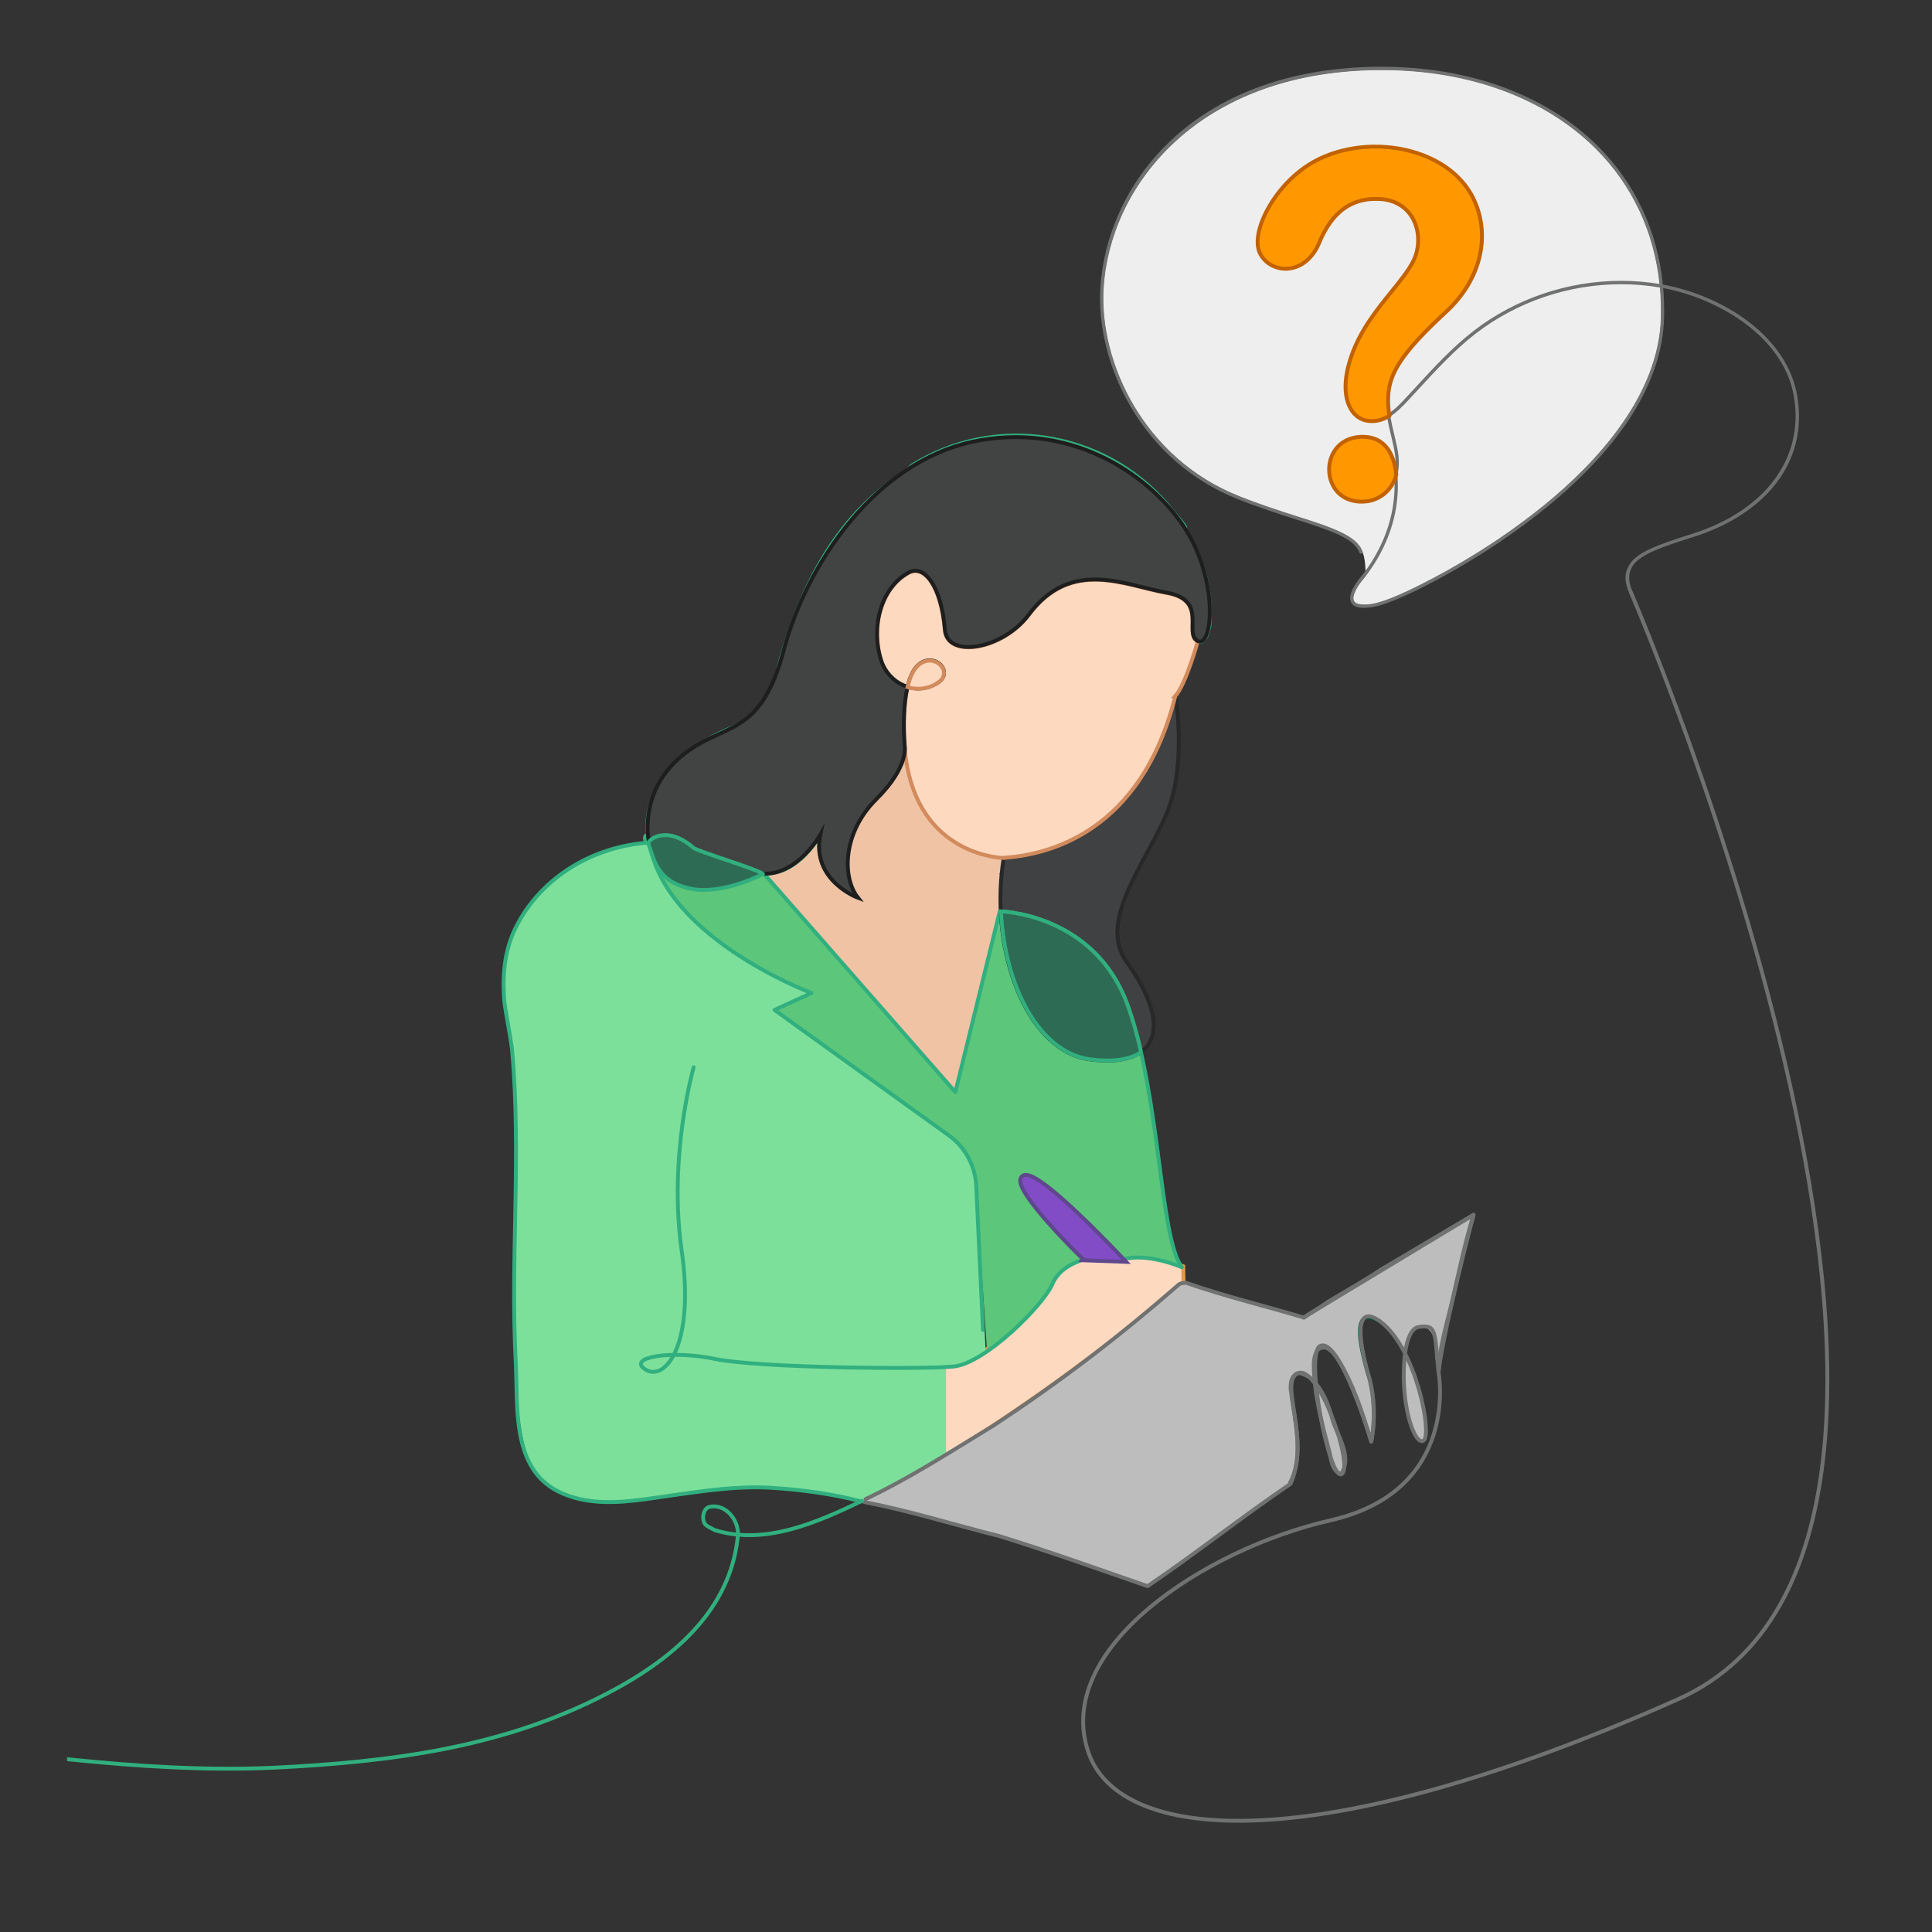
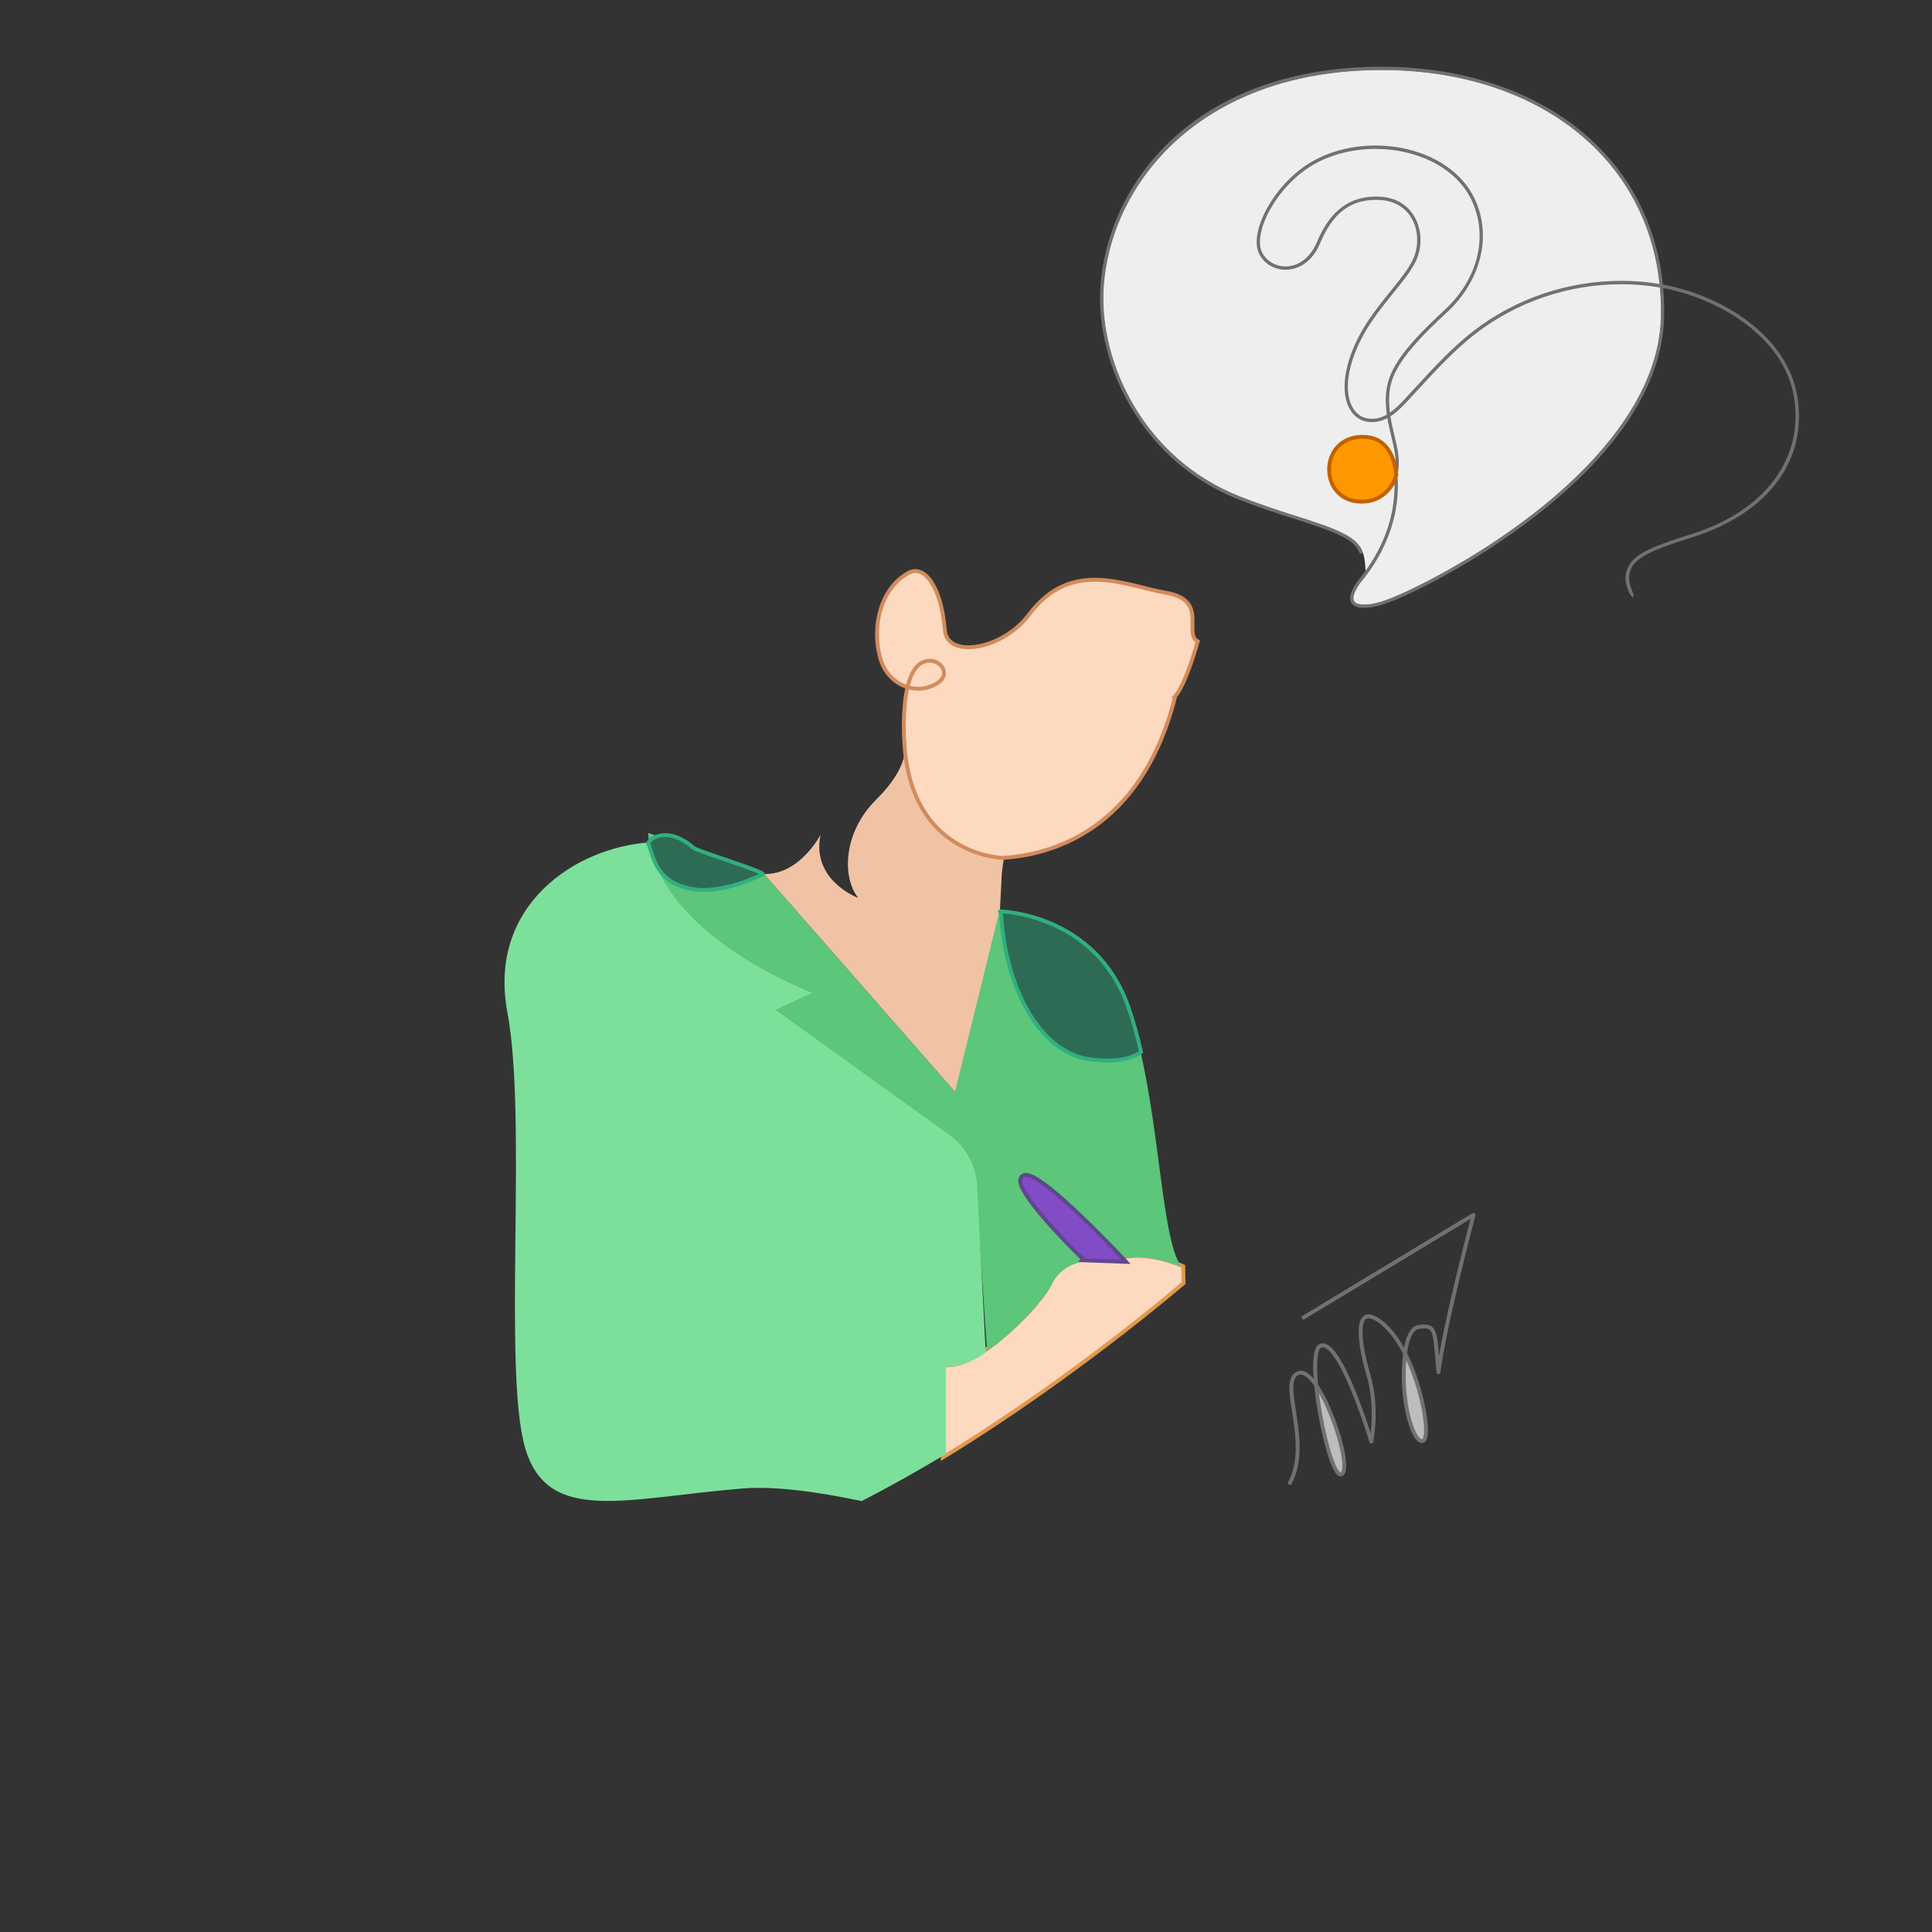
<svg xmlns="http://www.w3.org/2000/svg" id="Layer_1" version="1.1" viewBox="0 0 1000 1000">
  <rect x="0" y="0" width="1000" height="1000" fill="#333333" stroke="none" />
  <defs>
    <style>
      .st0, .st1 {
        fill: #fdd9c0;
      }

      .st2 {
        stroke: #005b3a;
      }

      .st2, .st3, .st4, .st5, .st6 {
        fill: none;
      }

      .st2, .st3, .st4, .st1, .st7, .st6 {
        stroke-width: 2px;
      }

      .st2, .st3, .st4, .st6 {
        stroke-linecap: round;
        stroke-linejoin: round;
      }

      .st8 {
        fill: #c26200;
      }

      .st3 {
        stroke: #707271;
      }

      .st4 {
        stroke: #282828;
      }

      .st9 {
        fill: #f0c3a5;
      }

      .st1 {
        stroke: #d28b5c;
      }

      .st1, .st7 {
        stroke-miterlimit: 10;
      }

      .st10 {
        fill: #ff9800;
      }

      .st11 {
        fill: #e1994b;
      }

      .st12 {
        fill: #5f478e;
      }

      .st13 {
        fill: #bdbdbd;
      }

      .st7 {
        fill: #424444;
        stroke: #1e1e1e;
      }

      .st6 {
        stroke: #31af7f;
      }

      .st14 {
        fill: #814cc5;
      }

      .st15 {
        fill: #5cc67a;
      }

      .st16 {
        fill: #eee;
      }

      .st17 {
        fill: #7ce09b;
      }

      .st18 {
        fill: #707271;
      }

      .st19 {
        fill: #404142;
      }

      .st20 {
        fill: #2e6b54;
      }

      .st21 {
        clip-path: url(#clippath);
      }
    </style>
    <clipPath id="clippath">
-       <rect class="st5" x="34.69" y="24.38" width="930.61" height="951.25" />
-     </clipPath>
+       </clipPath>
  </defs>
  <g>
    <path class="st9" d="M518.51,452.5c.28-2.85.65-5.69,1.11-8.5,0,0-47.45-.54-51.35-58.5,0,0,2.92,10.9-14.62,28.24-17.55,17.34-17.74,40.62-9.45,51.02,0,0-24.37-8.92-19.5-32.69,0,0-10.72,20.8-29.25,20.31l99.09,113.07,22.99-93.55.98-19.39Z" />
    <g>
      <path class="st0" d="M487.96,706.77l.96-.04c2.16-.1,2.96-.16,4.27-.29,15.84-1.53,45.6-30.87,50.35-42.14,3.55-8.41,12.24-11.59,15.95-12.95.52-.19,1.1-.4,1.38-.53l.17-.4h.1s4.1-6.84,4.1-6.84l-2.19,6.91,17.21.63c2.51-.73,5.35-1.1,8.44-1.1,11.43,0,22.72,4.93,23.2,5.14l.58.26.16,8.7-.36.31c-.56.48-56.33,48.37-122.78,89.07l-1.52.93v-47.64Z" />
      <path class="st11" d="M588.67,651.01c11.35,0,22.79,5.06,22.79,5.06l.14,7.59s-55.5,47.84-122.65,88.97v-44.9c2.16-.1,2.99-.16,4.32-.29,16.33-1.58,46.51-31.69,51.18-42.75,4.36-10.33,16.86-12.38,17.23-13.25l18.68.68c2.64-.79,5.47-1.11,8.31-1.11M561.68,651.43s0,0,0,0h0s0,0,0,0M567.9,638.4l-7.27,10.99h-.26s-.28.65-.28.65c-.28.11-.64.24-.96.36-3.83,1.4-12.81,4.69-16.52,13.5-4.56,10.82-34.33,40.06-49.53,41.54-1.29.12-2.08.19-4.21.28l-1.91.09v50.39l3.04-1.86c66.52-40.74,122.35-88.68,122.91-89.16l.71-.61-.02-.94-.14-7.59-.02-1.28-1.17-.52c-.48-.21-11.97-5.23-23.6-5.23-3.12,0-6,.37-8.56,1.1l-15.73-.57,3.52-11.13h0Z" />
    </g>
    <path class="st15" d="M510.08,699.81c14.96-10.02,30.72-27.71,34.47-35.36,5.18-10.55,16.54-11.56,20.2-12.46,1.69-.42,15.71-.11,15.71-.11,13.22-3.95,31.1,3.95,31.1,3.95-11.66-15.8-10.89-86.93-27.99-135.13-17.11-48.2-66.28-49.1-66.28-49.1l-22.99,93.55-99.09-113.07-59.74-21.01c2.95,52.37,84.35,82.82,84.35,82.82l-19.12,8.74,90.3,65c8.43,6.07,13.64,15.74,14.13,26.22l5.76,85.39" />
    <path class="st17" d="M336.47,436.02c7.59,49.31,83.97,77.87,83.97,77.87l-19.12,8.74,90.3,65c8.43,6.07,13.64,15.74,14.13,26.22l4.47,86.26h0c-5.92,3.91-11.63,6.62-16.23,7.07-1.13.11-2.58.21-4.32.29h0s0,44.75,0,44.75v.28c-13.66,8.34-29.5,17.18-43.65,24.45-24.25-5.08-45.63-7.83-61.77-6.51-60.6,4.97-100.67,18.87-112.4-20.86-11.73-39.73,1.22-170.06-9.21-225.51-10.43-55.45,35.3-85.62,73.82-88.07" />
-     <path class="st19" d="M518.61,452.33c-4.34,44.72,14.43,91.78,45.59,95.97,33.14,4.46,44.94-14.37,19.01-50.53-15.56-21.7,11.7-53,21.45-78.27,9.75-25.26,3.9-59.44,3.9-59.44-3.9,16.35-19.01,19.81-20.96,32.69-1.95,12.88-13.16,23.28-25.83,30.22-12.67,6.94-19.01,19.32-42.41,20.81l-.75,8.55Z" />
-     <path class="st13" d="M726.82,698.98s-8.74-12.81-12.76-15.2c-14.28-8.49-11.04,10.25-5.94,27.76,5.1,17.51,1.47,34.49,1.47,34.49,0,0-16.27-54.29-26.45-49.48-2.76,1.3-3.09,9.81-2.09,20.33-3.18-4.6-6.41-7.28-9.18-6.29-10.85,3.89,7.09,35.44-4.39,56.84l-73.66,53.66s-81.31-30.24-148.31-44.14c1.98-.96,3.99-1.96,6.05-3.02,84.05-43.21,160.19-110.54,160.19-110.54l62.75,18.44,88.28-53.17s-15.35,60.72-18.01,77.14c0,0-2.26,1.55-1.87-7.65.53-12.54-11.75-18.18-16.08.82Z" />
+     <path class="st19" d="M518.61,452.33l-.75,8.55Z" />
    <path class="st13" d="M694.27,763.08c4.75-2.9-3.98-32.61-13.22-46.01,1.96,20.48,9.01,48.58,13.22,46.01Z" />
    <path class="st13" d="M736.39,745.72c4.91-2.6-.96-30.2-9.14-45.15-3.53,23.01,4.77,47.45,9.14,45.15Z" />
    <path class="st16" d="M859.3,148.64s.05-.77-.13-1.38c-2.81-27.29-14.04-51.34-32.95-70.25-28.13-28.13-70.5-42.59-119.31-40.74-89,3.39-132.81,60.96-135.85,113.02-2.26,38.68,21.08,88.06,70.06,107.61,10.77,4.3,20.86,7.69,29.84,10.41,34.4,10.44,35.45,14.85,35.9,30.09.17.82-1.13,2-1.92,2.95-2.67,3.23-5.38,7.96-4.34,10.56.48,1.18,1.77,1.89,3.85,2.1,5.17.53,11-1.44,16.52-3.64,8.04-3.21,29.6-13.46,53.6-29.52.49-.3.78-.49,1.11-.75,7.88-5.32,16.01-11.26,23.99-17.78,26.99-22.04,59.33-56.8,60.17-97.3.11-5.23-.07-10.37-.53-15.4Z" />
    <g class="st21">
      <g>
        <path class="st6" d="M444.14,464.57s-24.37-8.92-19.5-32.69c0,0-10.72,20.8-29.25,20.31l99.09,113.07,22.99-93.55s49.18.9,66.28,49.1c17.11,48.2,16.33,119.33,27.99,135.13,0,0-17.88-7.9-31.1-3.95,0,0-43.54-46.62-50.54-42.67-7,3.95,30.19,41.03,31.75,41.82,1.56.79-12.45,2.35-17.11,13.42-4.67,11.06-34.85,41.17-51.18,42.75-16.33,1.58-101.08.79-123.63-3.95-22.55-4.74-45.88-.79-35.77,5.53,10.11,6.32,25.66-12.64,18.66-61.64-7-49,6.22-94.83,6.22-94.83" />
        <path class="st4" d="M518.45,452.32c.28-2.85.65-5.69,1.11-8.5" />
        <path class="st4" d="M519.2,443.77c23.4-1.49,29.73-13.87,42.41-20.81,12.67-6.93,23.88-17.34,25.83-30.22,1.95-12.88,17.06-16.35,20.96-32.69,0,0,5.85,34.18-3.9,59.44-9.75,25.26-37.01,56.57-21.45,78.27,25.94,36.15,14.14,54.98-19.01,50.53-31.16-4.19-49.93-51.25-45.59-95.97" />
        <path class="st2" d="M467.33,358.67" />
        <path class="st6" d="M445.8,777.12c-15.8-4.12-31.8-6.12-47.8-7.12-21-1-42,3-64,6-15,2-31,3-45-4-24-12-21-43-22-66-3-54,3-108-2-163-1-8-3-17-4-25-1-13,0-26,6-38,13-26,40-42,69.04-43.87-1.53-8.49-4.14.26,0,0-6.04-28.13,17.96-49.13,41.96-59.13,12-5,20-15,24-28,11-42,29-81,67-105l3-3c43-27,99-18,132,20,3,4,6,7,9,11,1,1,0,3,1,4,10,15,13,31,12,48-1,3-1,6-4,8-2,1-3-2-4-2-4-7,1-15-6-21-20-5-41-14-62-6-9,4-15,13-21,20-5,4-10,7-16,10-8,4-23,4-24-7-1-8-3-16-6-24-2-6-8-8-13-5-17,9-21,32-12,49,5,9,16,12,26,9,3-1,5-5,4-8,0-6-9-7-13-3-10,11-7,27-6.79,40.57" />
        <path class="st3" d="M708.27,711.67c3.18,10.96,3.72,23.27,1.47,34.49-4.38-14.49-9.23-29.99-17.4-42.82-2.34-3.34-5.34-7.34-9.34-5.34-2,1-3,5-3,8,0,15,4,30,8,45,1,4,1,10,6,12,6-8-1-19-4-27-2-8-5-17-12-23-2-1-5-3-7-2-3,2-3,5-3,8,2,16,7,33,0,49-25,17-49,36-74,53-26-9-51-18-77-26-24-6-46-13-69.6-17.55" />
        <path class="st2" d="M714.2,683.92c-14.28-8.49-11.04,10.25-5.94,27.76" />
        <path class="st2" d="M744.77,708.61" />
        <path class="st3" d="M448.02,775.93c22.98-10.93,42.98-23.93,65.98-37.93,35-23,65-46,96-73,1-1,3-1,4-1,20,7,41,12,61,18,4-3,8-5,12-8,10-6,19-11,28-17,17-10,32-19,47.69-28.2-2.11,8.81-.33.2,0,0-5.69,18.2-8.69,36.2-13.69,55.2-2,8-4,16-4.23,24.61" />
        <path class="st6" d="M-345.48,953.05c88.48-36.05,183.48-57.05,278.48-54.05,69,7,138,19,208,16,61-3,121.86-10.25,178-41,35.63-19.52,60-45,63-80,0-8-7-16-15-14-3,1-4,6-2,9,1,1,3,2,5,3,26,8,53-4,76.21-15.17" />
        <path class="st6" d="M335.65,431.18c2.95,52.37,84.35,82.82,84.35,82.82l-19.12,8.74,90.3,65c8.43,6.07,13.64,15.74,14.13,26.22l3.49,74.41" />
        <path class="st3" d="M744.57,710.19s11.74,61.3-55.94,76.74c-65.57,14.96-143.77,66.69-125.22,120.23,16.17,46.67,117.48,55.95,304.96-27.55,187.47-83.5-24.25-573.09-24.25-573.09" />
      </g>
    </g>
    <path class="st18" d="M706.19,314.64c-.65,0-1.29-.03-1.91-.1-2.68-.27-4.4-1.3-5.1-3.05-.66-1.65-.35-3.84.92-6.5,1.21-2.53,2.95-4.78,3.65-5.62,8.93-10.92,14.83-23.46,17.05-36.26.45-2.62,1.17-7.74,1-13.39-.62,1.25-1.36,2.43-2.22,3.5-3.1,3.88-7.64,6.38-12.46,6.84-.8.08-1.6.12-2.37.12-2.89,0-5.55-.55-7.89-1.64-2.72-1.26-4.94-3.18-6.59-5.71-1.72-2.64-2.69-5.79-2.82-9.1-.12-3.3.6-6.53,2.1-9.34,1.42-2.66,3.52-4.86,6.07-6.37,2.79-1.64,6.07-2.48,9.76-2.48h.18c5.26.04,9.46,1.93,12.49,5.62,1.92,2.34,3.36,5.4,4.28,9.11.05-1.35,0-2.75-.17-4.18-.36-3.23-1.17-6.58-2.02-10.14-.73-3.05-1.49-6.16-2.04-9.53-2.61,1.39-5.2,2.07-7.9,2.07-.84,0-1.71-.07-2.57-.2-3.66-.58-6.82-2.83-8.88-6.34-1.78-3.04-2.75-7.01-2.79-11.49-.05-4.94.98-10.46,3.06-16.42,4.72-13.55,13.31-24.17,20.88-33.53,4.65-5.75,8.67-10.72,11.1-15.49,3.45-6.78,3.39-15.31-.17-21.72-3.23-5.81-8.96-9.27-16.16-9.75-.88-.06-1.76-.09-2.61-.09-13.28,0-22.43,7.15-28.81,22.51-1.81,4.37-4.37,7.79-7.59,10.18-2.89,2.14-6.23,3.33-9.66,3.46-.2,0-.39.01-.59.01-2.74,0-5.42-.7-7.75-2.01-2.57-1.45-4.61-3.59-5.91-6.19-2.72-5.45-1.08-14.49,4.39-24.18,5.64-9.98,14.2-18.69,23.46-23.89,7.7-4.32,16.83-7.01,26.4-7.79,1.95-.16,3.92-.24,5.89-.24,7.42,0,14.63,1.1,21.43,3.28,13.88,4.44,24.46,12.93,29.77,23.91,4.7,9.72,5.71,20.57,2.92,31.38-1.32,5.12-3.46,10.11-6.37,14.84-2.89,4.71-6.49,9.06-10.68,12.92-24.61,22.69-29.5,32.87-29.92,43.71-.1,2.65.02,5.34.38,8.21,2.75-1.89,5.25-4.42,7.55-6.88,2.07-2.21,4.16-4.48,6.19-6.69,9.18-9.98,18.67-20.29,29.54-28.69,21.66-16.74,48.82-25.95,76.47-25.95,6.67,0,13.32.55,19.78,1.64-2.84-27.05-14.2-51.21-32.87-69.87-26.34-26.33-65.71-40.84-110.87-40.84-2.74,0-5.53.05-8.3.16-88.87,3.38-132.62,60.86-135.66,112.84-2.26,38.61,21.04,87.9,69.93,107.41,10.77,4.3,20.89,7.55,29.83,10.41,18.23,5.85,31.4,10.07,34.2,18.36.15.45-.09.95-.53,1.1-.09.03-.18.05-.28.05-.37,0-.69-.24-.81-.59-2.52-7.46-15.34-11.58-33.09-17.27-8.96-2.88-19.12-6.13-29.94-10.45-23.3-9.3-42.42-25.8-55.29-47.72-5.71-9.73-9.98-20.15-12.68-30.98-2.59-10.41-3.62-20.65-3.05-30.44.38-6.48,1.38-13.05,2.98-19.52,1.64-6.65,3.92-13.22,6.77-19.54,6.09-13.5,14.66-25.66,25.45-36.13,11.8-11.44,25.99-20.57,42.19-27.14,17.79-7.21,37.95-11.29,59.92-12.13,2.73-.1,5.49-.16,8.21-.16,9.4,0,18.68.63,27.58,1.86,11.34,1.58,22.29,4.16,32.52,7.69,10.18,3.51,19.76,7.98,28.48,13.29,8.75,5.33,16.71,11.55,23.65,18.5,19.07,19.07,30.62,43.76,33.42,71.42l.35.06c7.82,1.47,15.55,3.84,22.99,7.04,7.75,3.34,14.84,7.44,21.07,12.19,13.98,10.67,22.67,23.91,25.11,38.3,1.45,8.51,1.2,16.76-.75,24.52-1.87,7.46-5.31,14.46-10.21,20.81-9.52,12.31-24.38,21.92-42.99,27.78-17.17,5.41-28.66,9.44-31.85,16-1.74,3.58-1.55,7.42.63,12.45.47,1.08.64,1.74.33,2.61l-.14.4-.22-.36c-.21-.35-.42-.52-.7-.76-.1-.09-.21-.18-.33-.29-.28-.3-1.18-2.23-1.3-2.56-2.08-5.74-1.57-8.63.19-12.26,1.65-3.4,4.97-6.14,10.77-8.9,5.31-2.53,12.4-4.93,22.1-7.99,37.98-11.96,58.19-39.22,52.76-71.15-5.23-30.75-38.71-50.62-67.66-56.09.43,4.88.59,9.91.48,14.95-.37,17.86-6.73,36.08-18.9,54.15-10.08,14.97-24.16,29.88-41.84,44.31-7.33,5.98-15.36,11.94-23.87,17.69-.11.08-.33.23-.56.38-.21.14-.42.28-.55.37-6.95,4.67-14.16,9.16-21.42,13.35-14.18,8.2-26.2,13.89-32.71,16.49-4.99,1.99-10.3,3.83-15.32,3.83ZM719.68,215.49c.55,3.57,1.35,6.87,2.12,10.06.87,3.62,1.69,7.02,2.06,10.36.39,3.56.19,6.89-.61,9.91.04.28.08.64.11,1.01.56,6.84-.3,13.33-.86,16.59-2.27,13.1-8.3,25.92-17.42,37.07-2.62,3.2-5.32,7.84-4.3,10.36.45,1.11,1.69,1.77,3.69,1.98.56.06,1.14.09,1.74.09,4.73,0,9.85-1.78,14.69-3.71,8.11-3.23,29.75-13.56,53.57-29.5.48-.29.77-.48,1.1-.74,8.5-5.73,16.56-11.71,23.99-17.77,26.95-22.01,59.26-56.73,60.1-97.15.11-5.14-.07-10.27-.52-15.23-6.51-1.13-13.23-1.7-19.96-1.7-27.28,0-54.06,9.09-75.43,25.6-10.75,8.31-20.19,18.57-29.32,28.49-2.03,2.21-4.13,4.49-6.2,6.7-2.58,2.75-5.39,5.57-8.53,7.59ZM705.38,227.29c-6.51,0-11.6,2.82-14.32,7.93-2.75,5.15-2.49,11.85.64,16.66,2.8,4.3,7.32,6.57,13.07,6.57.71,0,1.45-.04,2.19-.11,4.36-.42,8.47-2.68,11.29-6.21,1.5-1.88,2.6-4.07,3.28-6.53-.64-5.71-2.26-10.22-4.8-13.32-2.69-3.28-6.45-4.96-11.18-4.99l-.16-.2v.2ZM712.11,101.74c.86,0,1.76.03,2.65.09,7.79.52,14.02,4.3,17.54,10.64,3.84,6.91,3.92,16.08.21,23.37-2.51,4.93-6.58,9.96-11.29,15.78-7.49,9.26-15.97,19.75-20.6,33.02-5.17,14.82-2.47,22.93-.41,26.44,1.83,3.11,4.48,5.01,7.67,5.51.76.12,1.52.18,2.26.18,2.6,0,5.11-.71,7.66-2.17-.45-3.27-.61-6.31-.5-9.29.25-6.56,2.25-12.35,6.49-18.79,4.59-6.97,12.21-15.28,23.99-26.14,17.38-16.02,22.78-38.44,13.75-57.09-5.11-10.55-15.32-18.73-28.75-23.02-6.62-2.12-13.64-3.19-20.86-3.19-11.35,0-22.54,2.77-31.52,7.81-9,5.05-17.31,13.51-22.81,23.23-2.5,4.43-4.23,8.85-5,12.78-.78,3.97-.55,7.34.65,9.75,2.2,4.41,6.97,7.25,12.14,7.25.17,0,.35,0,.52,0,6.68-.24,12.56-4.94,15.73-12.57,3.49-8.4,7.8-14.38,13.18-18.28,2.74-1.99,5.79-3.43,9.08-4.29,2.53-.66,5.29-1,8.2-1Z" />
    <path class="st3" d="M674.68,681.94l88.05-53.17s-15.06,56.81-18.17,81.43c-2-20.78-.81-24.89-10.34-23.34-6.22,1.02-7.87,15.45-7.63,26.91.4,19.05,6.22,34.33,10.23,31.91,4.68-2.82-3.71-48.1-22.58-61.79-13.47-9.77-11.04,10.25-5.94,27.76,5.1,17.51,1.47,34.49,1.47,34.49,0,0-16.27-54.29-26.45-49.48-8.12,3.83,4.75,70.23,11.13,66.34,6.38-3.89-11.56-56.19-22.4-52.3-10.85,3.89,7.09,35.44-4.39,56.84" />
    <g>
-       <path class="st10" d="M710.15,217.96c-.81,0-1.63-.06-2.45-.19-3.56-.56-6.51-2.66-8.52-6.09-2.17-3.69-5.02-12.17.31-27.44,4.69-13.46,13.25-24.04,20.79-33.37,4.67-5.78,8.7-10.76,11.16-15.58,3.53-6.94,3.46-15.67-.19-22.24-3.32-5.97-9.2-9.53-16.57-10.02-.87-.06-1.73-.09-2.57-.09-2.8,0-5.46.32-7.89.96-3.14.82-6.07,2.2-8.68,4.1-5.19,3.77-9.37,9.58-12.77,17.77-3.35,8.07-9.63,13.05-16.79,13.31-.19,0-.38,0-.56,0-5.62,0-10.81-3.11-13.21-7.92-1.33-2.65-1.59-6.29-.76-10.52.79-4.05,2.57-8.6,5.14-13.14,5.6-9.9,14.08-18.54,23.26-23.69,9.15-5.13,20.56-7.96,32.11-7.96,7.34,0,14.48,1.09,21.22,3.25,13.75,4.4,24.21,12.79,29.46,23.64,9.26,19.15,3.76,42.11-14.01,58.5-11.71,10.79-19.27,19.03-23.8,25.92-4.11,6.24-6.04,11.85-6.29,18.18-.11,2.95.05,5.96.5,9.21l.09.67-.58.34c-2.79,1.61-5.53,2.4-8.38,2.4Z" />
-       <path class="st8" d="M711.94,76.87c7.08,0,14.2,1.05,20.92,3.2,13.48,4.31,23.74,12.52,28.86,23.12,9.07,18.74,3.65,41.24-13.79,57.33-11.77,10.85-19.38,19.15-23.96,26.1-4.21,6.4-6.2,12.17-6.45,18.69-.13,3.29.1,6.42.51,9.39-2.4,1.39-5,2.27-7.88,2.27-.75,0-1.51-.06-2.3-.18-3.25-.51-5.96-2.45-7.81-5.61-2.08-3.54-4.8-11.71.39-26.61,4.64-13.3,13.13-23.8,20.62-33.07,4.7-5.82,8.77-10.84,11.27-15.75,3.68-7.23,3.6-16.33-.2-23.18-3.49-6.28-9.66-10.02-17.38-10.53-.89-.06-1.77-.09-2.64-.09-2.89,0-5.62.33-8.15.99-3.26.85-6.3,2.29-9.02,4.26-5.35,3.88-9.64,9.83-13.11,18.2-3.2,7.7-9.14,12.45-15.91,12.69-.18,0-.35,0-.53,0-5.27,0-10.06-2.85-12.32-7.36-1.23-2.45-1.46-5.87-.67-9.88.77-3.95,2.51-8.39,5.03-12.84,5.51-9.75,13.85-18.24,22.88-23.31,9.22-5.17,20.36-7.83,31.62-7.83M711.94,74.87v2-2h0c-11.72,0-23.3,2.87-32.6,8.09-9.34,5.24-17.96,14.01-23.65,24.07-2.62,4.63-4.43,9.28-5.25,13.44-.87,4.45-.58,8.31.85,11.16,2.57,5.14,8.11,8.47,14.11,8.47.2,0,.4,0,.6-.01,7.57-.27,14.18-5.48,17.68-13.92,3.33-8.02,7.4-13.69,12.44-17.34,2.52-1.82,5.33-3.15,8.35-3.94,2.35-.62,4.92-.93,7.64-.93.82,0,1.66.03,2.5.08,7.02.47,12.62,3.85,15.76,9.51,3.49,6.29,3.56,14.65.17,21.3-2.41,4.72-6.41,9.67-11.04,15.4-7.6,9.4-16.21,20.04-20.96,33.67-5.46,15.66-2.49,24.44-.23,28.28,2.17,3.69,5.36,5.96,9.23,6.57.87.14,1.75.21,2.61.21,3.04,0,5.94-.83,8.88-2.54l1.16-.67-.18-1.33c-.44-3.19-.61-6.15-.49-9.03.24-6.14,2.13-11.58,6.13-17.66,4.48-6.82,12-14.99,23.65-25.73,18.11-16.7,23.7-40.12,14.24-59.67-5.37-11.1-16.04-19.68-30.06-24.16-6.84-2.19-14.08-3.3-21.52-3.3h0Z" />
-     </g>
+       </g>
    <g>
      <path class="st10" d="M704.77,259.65c-6.09,0-11.09-2.53-14.07-7.11-3.36-5.17-3.64-12.35-.7-17.88,2.95-5.53,8.41-8.57,15.38-8.57h.17c5.1.04,9.17,1.86,12.1,5.43,2.7,3.29,4.4,8.01,5.06,14.03l.02.19-.05.19c-.72,2.62-1.9,4.96-3.5,6.96-3.02,3.77-7.43,6.2-12.11,6.65-.78.08-1.55.11-2.3.11Z" />
      <path class="st8" d="M705.38,227.09c.05,0,.11,0,.16,0,4.79.03,8.61,1.74,11.33,5.06,2.57,3.14,4.2,7.68,4.84,13.5-.68,2.47-1.8,4.7-3.32,6.6-2.85,3.56-7.01,5.85-11.42,6.28-.75.07-1.49.11-2.21.11-5.76,0-10.41-2.32-13.24-6.66-3.17-4.87-3.43-11.65-.65-16.86,2.77-5.19,7.91-8.04,14.5-8.04M705.38,225.09c-7.36,0-13.14,3.23-16.27,9.1-3.11,5.84-2.82,13.43.74,18.89,3.18,4.88,8.47,7.57,14.91,7.57.78,0,1.59-.04,2.4-.12,4.95-.48,9.61-3.04,12.79-7.02,1.69-2.11,2.93-4.57,3.69-7.32l.1-.37-.04-.38c-.68-6.21-2.46-11.11-5.28-14.55-3.12-3.81-7.45-5.76-12.86-5.8h-.18Z" />
    </g>
    <path class="st1" d="M608.33,360.32c-17.7,70.75-65.8,82.23-89.2,83.72v.03c-4.33-.19-46.12-3.41-50.81-56.26l-.18-2.97s-1.39-16.66,1.58-29.19c-6.18-1.89-11.5-6.88-13.69-13.76-5.33-16.74-.39-37.38,14.2-45.37,8.18-4.47,16.98,7.03,18.84,29.65,1.23,14.91,29.87,10.18,43.42-7.92,22.01-29.4,49.52-15.21,71.33-11.36,21.81,3.86,8.54,21.2,16.12,25.06,0,0-5.91,21.77-11.62,28.37Z" />
    <g>
      <path class="st14" d="M560.07,652.29l.45-.75c-.05-.05-.11-.1-.18-.16-2.83-2.51-33.15-32.3-32.26-40.74.1-.97.57-1.71,1.36-2.16.43-.24.94-.37,1.52-.37,9.6,0,46.11,38.8,50.24,43.23l1.65,1.77-22.8-.83Z" />
      <path class="st12" d="M530.97,609.13c9.44,0,49.51,42.91,49.51,42.91l-18.69-.68h0c.02-.07-.02-.12-.12-.17-.1-.05-.33-.24-.68-.55-5.31-4.71-37.63-37.57-31.07-41.28.28-.16.63-.24,1.03-.24M530.97,607.13c-.75,0-1.43.17-2.01.5-1.07.6-1.73,1.64-1.87,2.92-.16,1.53-.59,5.59,14.32,22.59,6.95,7.92,14.73,15.76,17.77,18.55l-1.01,1.53,3.56.14,18.69.68,4.84.18-3.31-3.54c-.1-.11-10.18-10.89-21.29-21.53-20.59-19.73-26.8-22.01-29.68-22.01h0Z" />
    </g>
-     <path class="st7" d="M395.4,452.19c17.56.6,29.21-20.18,29.21-20.18-4.87,23.78,19.5,32.69,19.5,32.69-8.29-10.4-8.09-33.68,9.45-51.02,17.55-17.34,14.62-28.24,14.62-28.24v-.74s-2.87-34.24,8.36-41.46c7.08-4.55,15.02,2.69,11.04,8.08-.66.9-1.67,1.7-2.88,2.42-10.94,6.48-24.74.25-28.64-12-5.33-16.74-.39-37.38,14.2-45.37,8.18-4.47,16.98,7.03,18.84,29.65,1.23,14.91,29.87,10.18,43.42-7.92,22.01-29.4,49.52-15.21,71.33-11.36,21.81,3.86,8.54,21.2,16.12,25.06,7.59,3.86,11.38-31.81-7.59-59.76-18.97-27.95-59.75-53.97-109.06-43.37-49.31,10.6-85.35,61.68-97.68,107.95-12.33,46.26-31.3,36.62-53.11,54.94-21.81,18.31-17.05,42.71-16.54,44.69" />
    <path class="st1" d="M484.67,353.89c1.22-.72,2.22-1.53,2.88-2.42,3.98-5.39-3.96-12.63-11.04-8.08-3.4,2.18-5.5,6.84-6.78,12.27,4.81,1.48,10.15,1.08,14.94-1.76Z" />
    <path class="st20" d="M518.14,472.67c2.05,37.66,19.57,72.07,46.01,75.62,11.76,1.58,20.83.23,26.48-3.78h0c-1.9-8.26-4.12-16.25-6.76-23.7-17.11-48.2-66.28-49.1-66.28-49.1l.56.96Z" />
    <path class="st20" d="M335.46,436.26c3.08,8.29,4.26,19.77,21.48,23.61,16.8,3.75,37.97-7.49,37.97-7.49-2.04-2.22-33.82-11.71-35.95-13.55-13.75-11.88-22.22-4.07-22.22-4.07l-1.28,1.5Z" />
    <path class="st6" d="M335.46,436.26c3.08,8.29,4.26,19.77,21.48,23.61,16.8,3.75,37.97-7.49,37.97-7.49-2.04-2.22-33.82-11.71-35.95-13.55-13.75-11.88-22.22-4.07-22.22-4.07l-1.28,1.5Z" />
  </g>
  <path class="st6" d="M518.14,472.67c2.05,37.66,19.57,72.07,46.01,75.62,11.76,1.58,20.83.23,26.48-3.78h0c-1.9-8.26-4.12-16.25-6.76-23.7-17.11-48.2-66.28-49.1-66.28-49.1l.56.96Z" />
</svg>